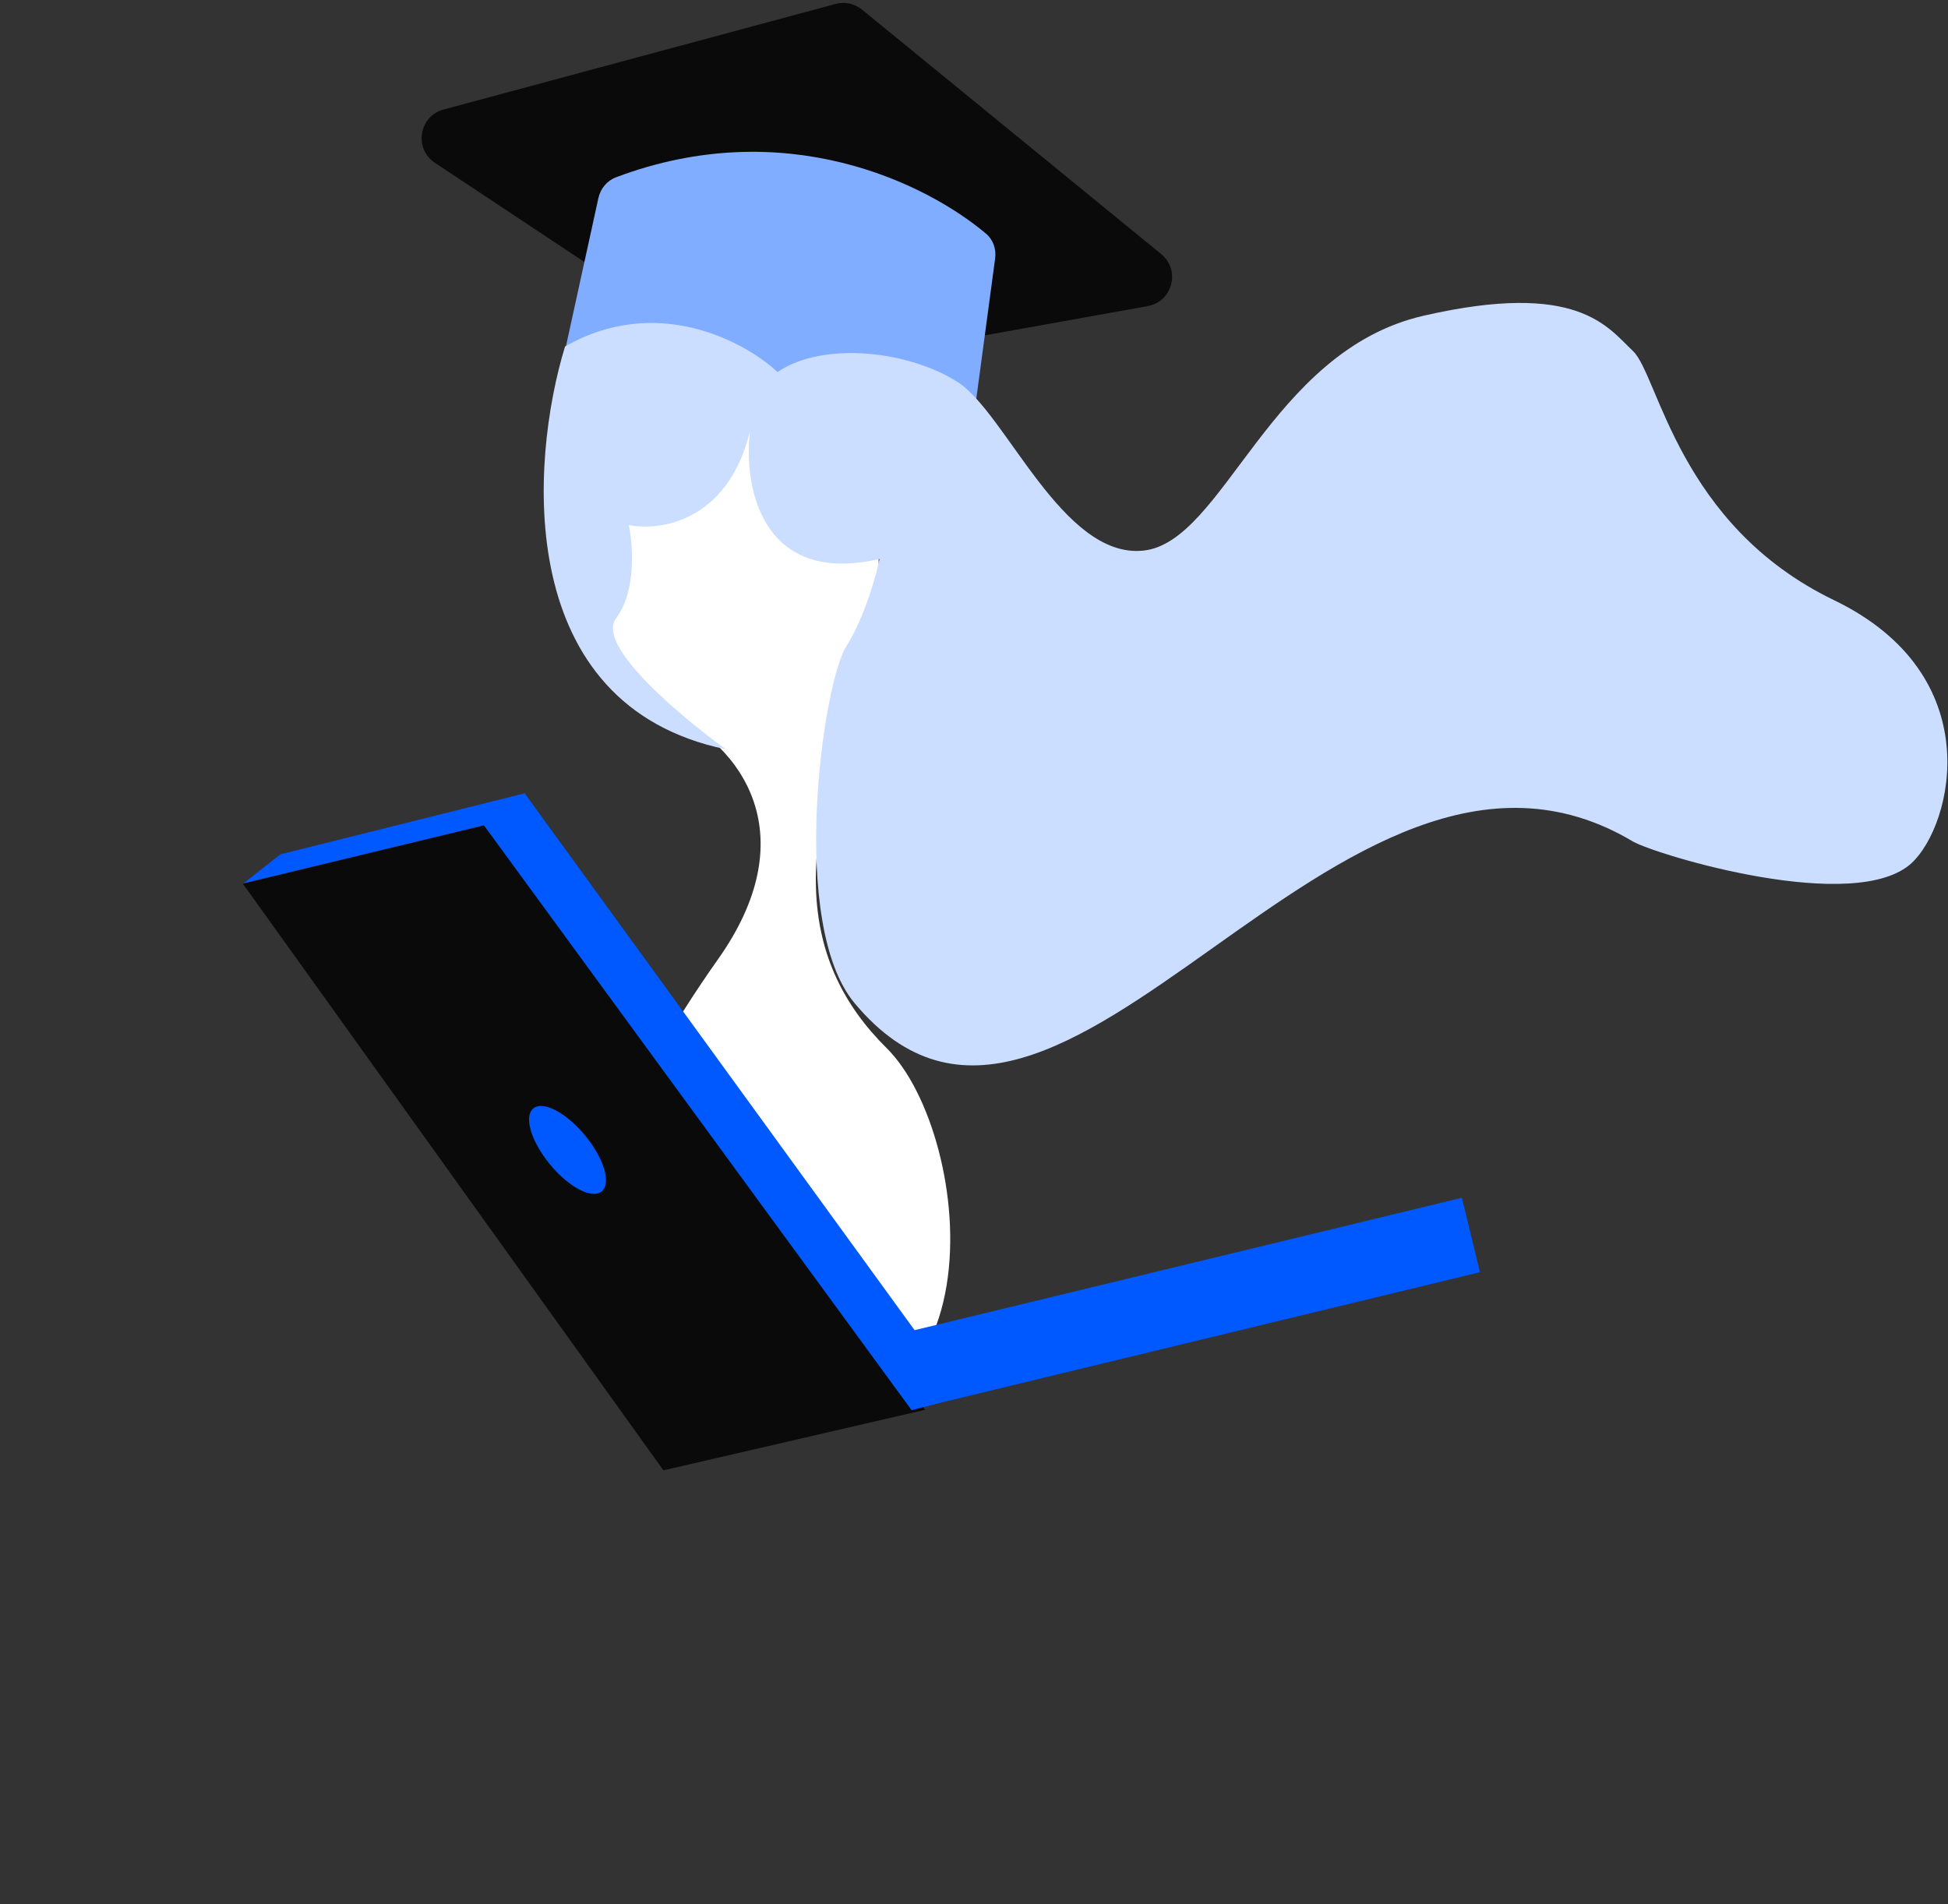
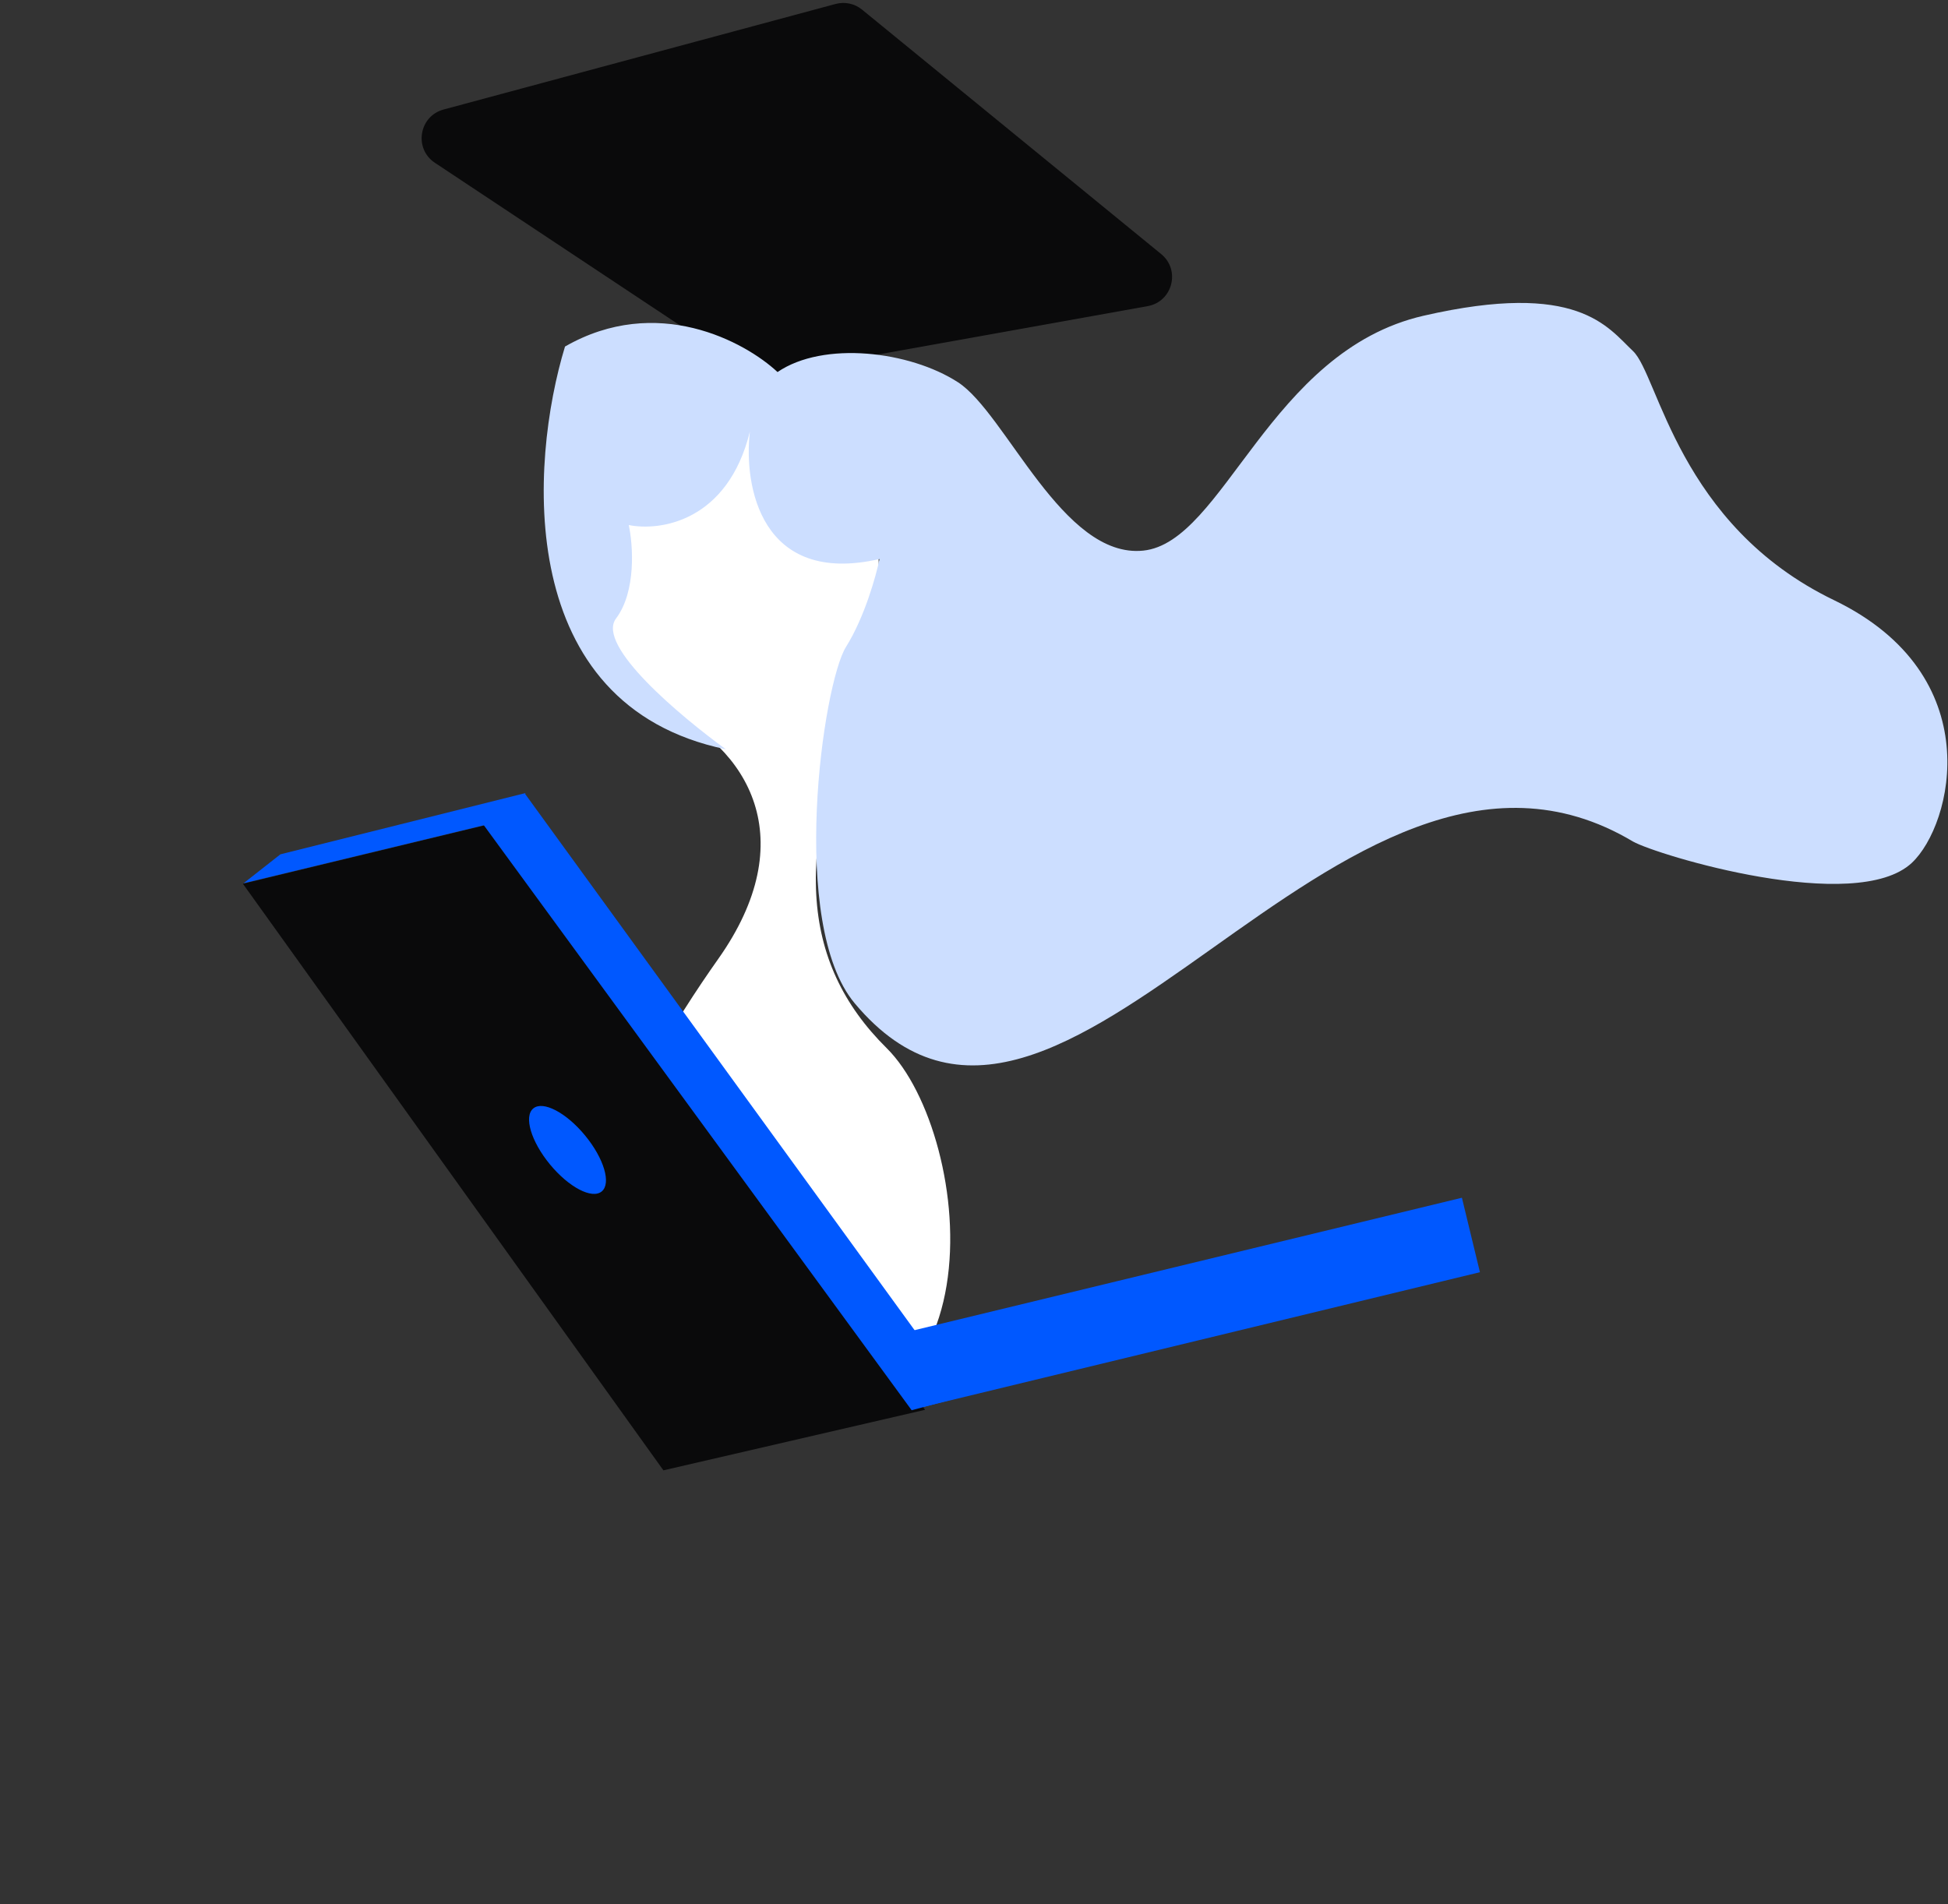
<svg xmlns="http://www.w3.org/2000/svg" width="134" height="131" viewBox="0 0 134 131" fill="none">
  <rect x="0" y="0" width="134" height="131" fill="#333333" stroke="none" />
  <path d="M30.512 7.536L57.48 0.272C58.114 0.101 58.791 0.246 59.299 0.662L79.876 17.48C81.223 18.581 80.659 20.755 78.947 21.062L52.852 25.743C52.336 25.835 51.803 25.725 51.366 25.435L29.915 11.2C28.455 10.231 28.819 7.992 30.512 7.536Z" fill="#0A0A0B" />
-   <path d="M68.454 17.782L66.8 30.099C66.568 31.832 64.198 32.643 62.588 31.961C59.21 30.529 55.263 30.794 52.703 31.365C51.973 31.528 51.207 31.334 50.604 30.891C47.825 28.849 43.949 28.422 40.945 28.555C39.466 28.62 38.171 27.291 38.488 25.844L41.164 13.623C41.306 12.974 41.757 12.43 42.378 12.196C53.95 7.839 63.655 12.563 67.827 16.076C68.322 16.492 68.54 17.142 68.454 17.782Z" fill="#80ADFF" />
  <path d="M57.888 31.832C61.558 34.687 60.521 43.319 59.558 46.717C54.578 58.395 54.967 66.15 60.994 72.115C67.021 78.081 69.407 101.213 50.65 97.462C31.892 93.71 43.628 74.153 49.409 65.973C55.19 57.794 51.584 51.426 45.411 48.666C41.949 47.117 39.761 41.743 40.192 39.983L40.528 36.012L45.683 29.703C48.458 29.249 54.218 28.978 57.888 31.832Z" fill="white" />
  <path d="M38.866 23.843C45.181 20.218 51.243 23.502 53.485 25.598C56.651 23.436 62.585 24.156 65.895 26.298C69.205 28.44 73.099 38.462 78.648 37.883C84.198 37.305 87.313 24.156 97.925 21.723C108.536 19.289 110.581 22.501 112.333 24.156C114.085 25.811 115.448 36.123 126.157 41.291C136.866 46.459 134.311 56.746 131.512 59.366C127.659 62.97 113.979 58.83 112.333 57.9C92.014 45.767 73.059 86.093 58.789 69.022C54.234 63.572 56.607 47.048 58.196 44.506C59.468 42.472 60.263 39.629 60.501 38.462C52.315 40.333 51.146 33.394 51.584 29.691C50.064 35.889 45.396 36.561 43.252 36.123C43.544 37.487 43.778 40.684 42.375 42.555C40.971 44.426 46.855 49.31 49.925 51.551C35.307 48.511 36.43 31.835 38.866 23.843Z" fill="#CCDEFF" />
  <path d="M98.621 85.588L63.217 94.155" stroke="#0058FF" stroke-width="5.271" stroke-linecap="square" />
  <path fill-rule="evenodd" clip-rule="evenodd" d="M34.682 56.46L16.708 60.803L45.635 101.162L63.635 96.997L34.682 56.46Z" fill="#0A0A0B" />
  <path fill-rule="evenodd" clip-rule="evenodd" d="M41.39 81.974C40.721 82.522 39.126 81.686 37.827 80.108C36.528 78.53 36.018 76.807 36.687 76.26C37.355 75.713 38.95 76.548 40.249 78.126C41.548 79.704 42.059 81.427 41.39 81.974Z" fill="#0058FF" />
  <path fill-rule="evenodd" clip-rule="evenodd" d="M33.22 56.693L62.711 97.025L66.229 96.085L36.1 54.594L33.22 56.693Z" fill="#0058FF" />
  <path d="M16.754 60.77L33.416 56.747L36.17 54.559L19.29 58.778L16.754 60.77Z" fill="#0058FF" />
</svg>